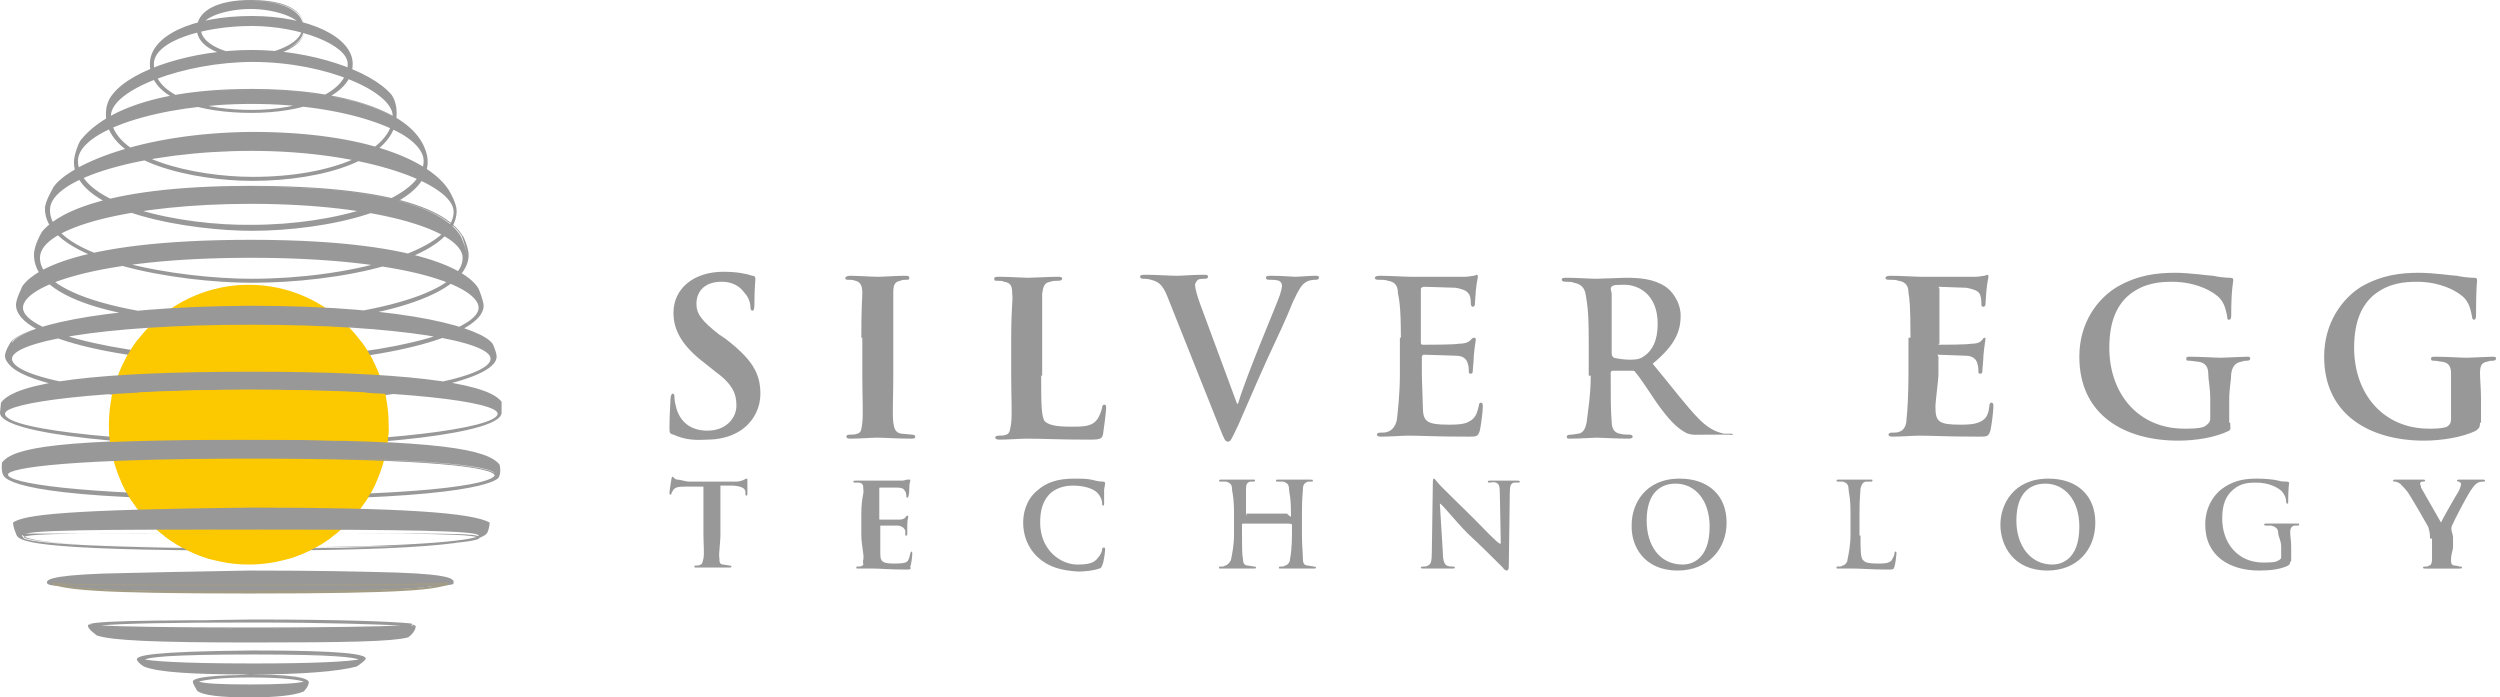
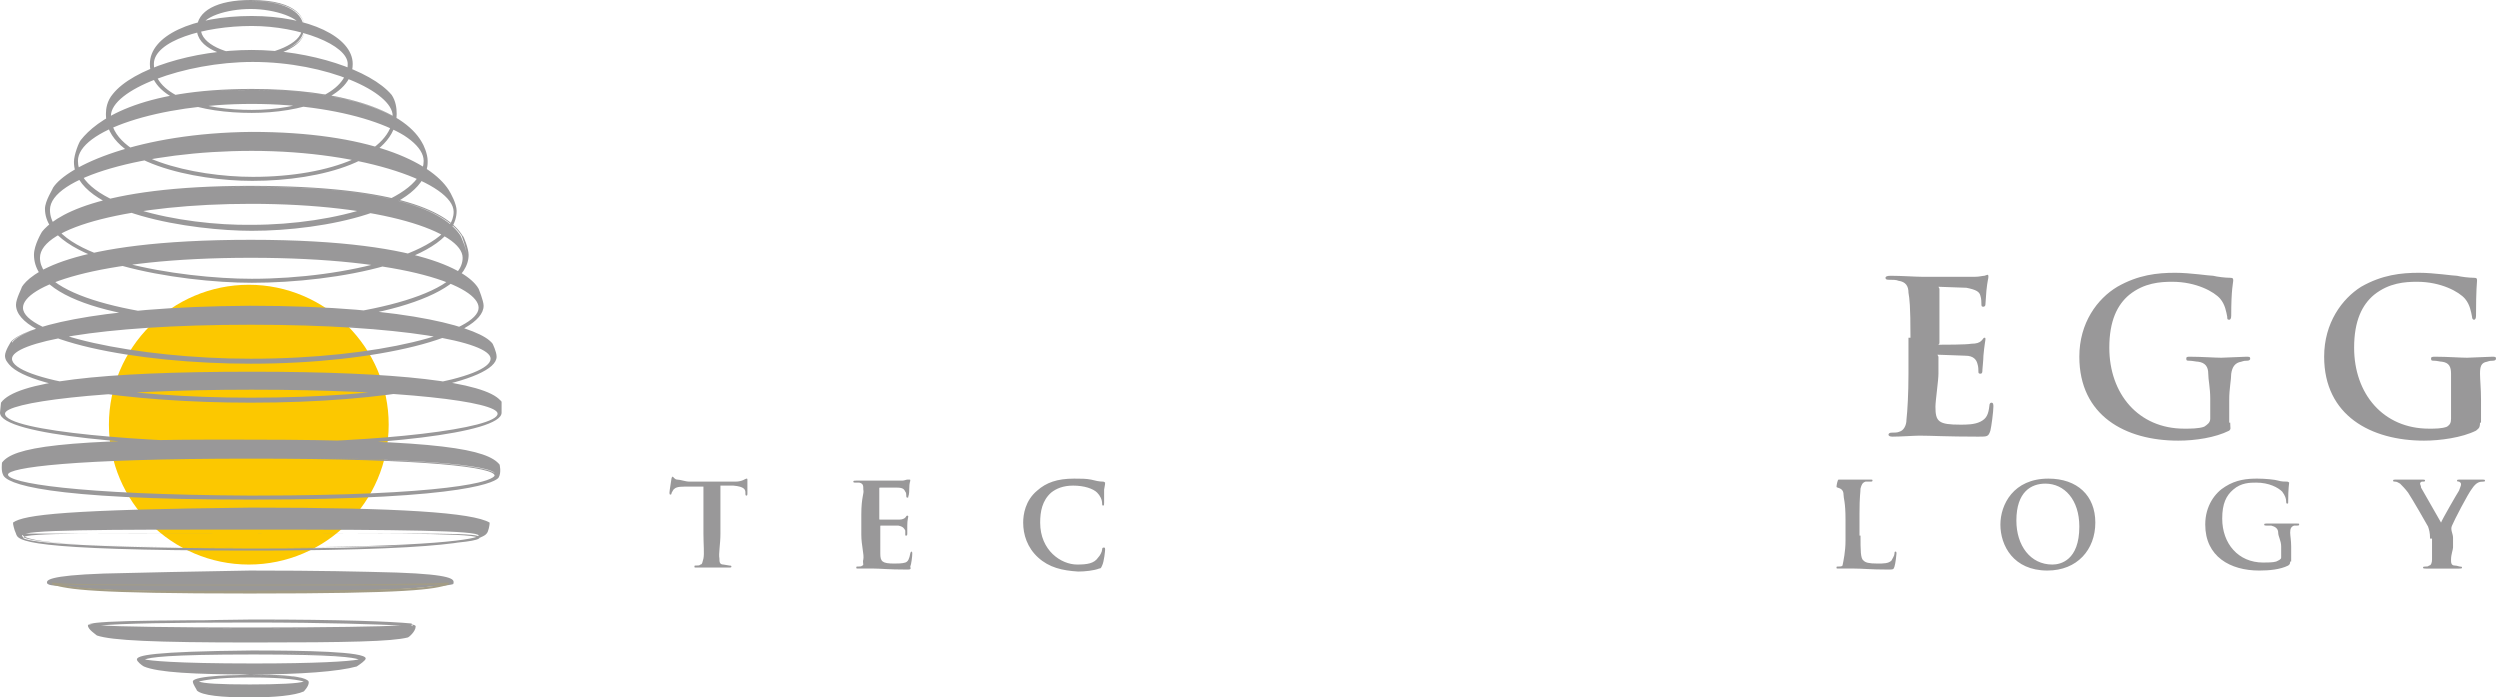
<svg xmlns="http://www.w3.org/2000/svg" xmlns:xlink="http://www.w3.org/1999/xlink" version="1.1" id="Layer_1" x="0px" y="0px" width="250.2px" height="69.8px" viewBox="0 0 250.2 69.8" enable-background="new 0 0 250.2 69.8" xml:space="preserve">
  <path fill="#FCC800" d="M38.9,42.5c0,7.701-6.3,14-14,14c-7.7,0-14-6.299-14-14c0-7.7,6.3-14,14-14C32.6,28.5,38.9,34.8,38.9,42.5" />
  <path fill="#999899" d="M20,2.9c0-1.2,2.7-2,5.1-2s5.2,0.8,5.2,2c0,1.5-3.1,2.7-5.2,2.7C22.7,5.6,20,4.5,20,2.9 M19.8,2.9  c0,1.9,2.9,2.8,5.3,2.8c2.2,0,5.3-1,5.3-2.8c0-1.5-1.5-2.8-5.3-2.8C21.5,0.1,19.8,1.3,19.8,2.9 M19.9,2.9c0-1.7,2-2.8,5.3-2.8  c3.3,0,5.3,1,5.3,2.8c0,1.8-3.1,2.7-5.3,2.7C22.5,5.6,19.9,4.7,19.9,2.9 M19.7,2.9c0,1.9,2.7,2.9,5.4,2.9c2.3,0,5.4-1,5.4-2.9  C30.5,2,30,0,25.1,0C21.7,0,19.7,1.1,19.7,2.9 M20.1,2.9c0-1.2,2.6-2,5-2s5.1,0.9,5.1,2c0,1.5-3.1,2.6-5.1,2.6  C22.7,5.5,20.1,4.4,20.1,2.9 M19.9,2.9c0,1.6,2.7,2.7,5.2,2.7c2.1,0,5.3-1.2,5.3-2.7c0-1.3-3.1-2.1-5.3-2.1  C22.6,0.8,19.9,1.6,19.9,2.9 M15.3,6.4c0-2.3,5.1-3.9,9.8-3.9c4.6,0,9.7,1.8,9.7,3.9c0,3.1-4.8,4.7-9.7,4.7  C20.6,11.1,15.3,9.9,15.3,6.4 M15.1,6.4c0,3.6,5.3,4.9,10.1,4.9c4.8,0,10-1.5,10-4.9c0-2.6-4.3-4.7-10-4.7  C19.6,1.7,15.1,3.5,15.1,6.4 M15.2,6.4c0-2.7,4.2-4.6,10-4.6c5.6,0,9.9,2,9.9,4.6c0,3.3-5.1,4.8-9.9,4.8  C20.3,11.2,15.2,9.9,15.2,6.4 M15,6.4c0,3.6,5.2,4.9,10.2,4.9c4.8,0,10.1-1.5,10.1-4.9c0-2.7-4.4-4.8-10.1-4.8  C19.2,1.6,15,3.6,15,6.4 M15.4,6.4c0-2.3,5-3.8,9.8-3.8c4.8,0,9.6,1.9,9.6,3.8c0,3-4.8,4.6-9.6,4.6C20.7,11,15.4,9.8,15.4,6.4   M15.3,6.4c0,3.5,5.1,4.8,9.9,4.8c4.8,0,9.7-1.6,9.7-4.8c0-2.2-5.2-4-9.7-4C20.4,2.4,15.3,4,15.3,6.4 M11,11.6  c0-2.8,7.5-5.5,14.2-5.5c7.5,0,14.1,3.1,14.1,5.5c0,3.6-6.3,6.2-14.1,6.2C19.1,17.8,11,15.8,11,11.6 M11.3,9.5  c-0.5,0.6-0.7,1.3-0.7,2c0,4.8,9,6.6,14.6,6.6c6.9,0,14.3-2.1,14.3-6.6c0-0.6-0.1-1.3-0.5-1.8c-2-2.5-7.8-4.5-13.8-4.5  C19.5,5.1,13.4,6.9,11.3,9.5 M10.8,11.4c0-0.5,0.1-1.3,0.6-1.9c2-2.5,8-4.3,13.8-4.3c5.7,0,11.7,2,13.7,4.5c0.4,0.5,0.5,1.2,0.5,1.8  C39.4,16,32,18,25.2,18C19.6,17.9,10.8,16.2,10.8,11.4 M11.3,9.4c-0.6,0.7-0.7,1.5-0.7,2c0,4.9,9,6.7,14.7,6.7  c6.9,0,14.4-2.1,14.4-6.7c0-0.6-0.1-1.3-0.5-1.9C37.1,7,31,5,25.2,5C19.3,5,13.3,6.9,11.3,9.4 M11.1,11.6c0-2.6,7.3-5.4,14.2-5.4  c7.4,0,14,3,14,5.4c0,3.5-6,6.1-14,6.1C19.4,17.7,11.1,15.8,11.1,11.6 M10.9,11.6c0,4.3,8.4,6.2,14.3,6.2c8.1,0,14.2-2.7,14.2-6.2  c0-2.4-6.7-5.5-14.2-5.5C18.2,6.1,10.9,8.9,10.9,11.6 M7.7,16.1c0-3.1,8-5.8,17.4-5.8c10.2,0,17.3,3.1,17.3,5.8  c0,3.9-9.1,6.5-17.3,6.5C18.7,22.6,7.7,20.8,7.7,16.1 M8.2,14c-0.2,0.2-0.7,1.5-0.7,2.1c0,5.2,11.9,6.8,17.7,6.8  c7.3,0,17.6-2.1,17.6-6.8c0-0.7-0.4-1.6-0.6-1.9C40.6,11.4,35,9,25.2,9C15.1,9,10.2,11.4,8.2,14 M7.6,16.1c0-0.6,0.5-1.9,0.7-2.1  c1.5-1.9,5.6-5,16.9-5c8.7,0,15.1,1.9,16.9,5.2c0.2,0.4,0.6,1.3,0.6,1.9c0,4.7-10.2,6.8-17.5,6.8C19.4,22.9,7.6,21.2,7.6,16.1   M8.1,14c-0.2,0.2-0.7,1.5-0.7,2.2c0,5.2,12,6.9,17.8,6.9c7.3,0,17.6-2.1,17.6-6.9c0-0.7-0.4-1.6-0.6-2c-1.9-3.3-8.3-5.3-17-5.3  C13.8,8.9,9.6,12.1,8.1,14 M7.8,16.1c0-3,8.1-5.7,17.4-5.7c9.9,0,17.3,3,17.3,5.7c0,3.8-8.9,6.4-17.3,6.4  C18.2,22.6,7.8,20.5,7.8,16.1 M7.7,16.1c0,5,11.8,6.6,17.5,6.6c8.4,0,17.4-2.6,17.4-6.6c0-2.8-7.1-5.9-17.4-5.9  C15.7,10.3,7.7,13,7.7,16.1 M4.9,21c0-3.2,9.3-6,20.3-6c11.9,0,20.3,3.4,20.3,6.2c0,4.1-10.7,6.8-20.3,6.8C17.6,28,4.9,25.8,4.9,21   M5.4,18.9c-0.1,0.2-0.8,1.4-0.8,2c0,5.3,13.9,7.4,20.6,7.4c8.4,0,20.4-2.2,20.4-7.1c0-0.7-0.5-1.6-0.8-2c-1.9-2.9-8.3-5.8-19.7-5.8  C13.5,13.4,6.6,16.9,5.4,18.9 M4.7,20.9c0-0.6,0.5-1.5,0.8-2c1.3-2.2,8.5-5.4,19.7-5.4c11.7,0,17.8,3,19.6,5.7  c0.1,0.2,0.8,1.3,0.8,2c0,4.8-11.9,7-20.4,7C18,28.2,4.7,26.1,4.7,20.9 M5.3,18.8c0,0.1-0.8,1.3-0.8,2.1c0,5.3,13.5,7.4,20.7,7.4  c8.5,0,20.5-2.2,20.5-7.2c0-0.7-0.6-1.8-0.8-2.1c-1.8-2.8-8-5.8-19.7-5.8C13.9,13.3,6.7,16.6,5.3,18.8 M5,21c0-3.2,9.5-5.9,20.2-5.9  c11.4,0,20.2,3.3,20.2,6.1c0,4-10.7,6.7-20.2,6.7C18.1,27.9,5,25.9,5,21 M4.8,21c0,5,13.3,7.1,20.4,7.1c9.6,0,20.4-2.8,20.4-6.9  c0-3-8.7-6.3-20.4-6.3C14.1,14.9,4.8,17.7,4.8,21 M3.9,25.8c0-3.1,9-5.5,21.2-5.5c13.2,0,21.3,2.9,21.3,5.5c0,4.2-12.6,6.3-21.3,6.3  C14.8,32.1,3.9,30,3.9,25.8 M4.2,23.2c0,0-0.8,1.3-0.8,2.3c0,5.3,12.1,7,21.6,7c10.2,0,21.7-2.4,21.7-7c0-0.6-0.6-1.9-0.6-1.9  c-1.6-2.5-6.9-4.9-21.1-4.9C11.3,18.7,5.8,21.2,4.2,23.2 M25.1,18.7c14.9,0,19.7,2.7,21.1,4.9c0,0,0.5,1.3,0.5,1.9  c0,4.5-11.1,6.9-21.6,6.9c-9.9,0-21.5-1.8-21.5-6.9c0-0.9,0.7-2.2,0.7-2.2C5.2,22.2,9.2,18.7,25.1,18.7 M4.2,23.2  c0,0.1-0.8,1.4-0.8,2.3c0,5.2,11.7,7,21.7,7c10.6,0,21.8-2.5,21.8-7c0-0.6-0.5-1.9-0.6-1.9c-1.4-2.3-6.2-5-21.2-5  C9.5,18.6,5.3,21.8,4.2,23.2 M4,25.8c0-3.1,9.3-5.4,21.1-5.4c13.1,0,21.2,2.8,21.2,5.4c0,4.1-12.3,6.3-21.2,6.3  C14.8,32,4,29.8,4,25.8 M3.8,25.8c0,4.2,10.7,6.4,21.3,6.4c8.9,0,21.3-2.2,21.3-6.4c0-2.8-8-5.6-21.3-5.6  C12.9,20.2,3.8,22.6,3.8,25.8 M1.1,35.9c0-1.8,9.5-3.5,24-3.5c15,0,24.1,1.7,24.1,3.5c0,2-10.5,4-24.1,4  C13.2,39.9,1.1,38.1,1.1,35.9 M1.1,34.2c0,0-0.6,0.9-0.6,1.4c0,2.8,12.3,4.5,24.5,4.5c13.4,0,24.6-2,24.6-4.5c0-0.4-0.4-1.3-0.4-1.3  c-1-1.3-7.6-3.7-24.2-3.7C8.9,30.7,2.2,32.9,1.1,34.2 M25.1,30.7c15.7,0,23,2.2,24.1,3.7c0,0,0.4,0.8,0.4,1.2  c0,2.5-11,4.399-24.5,4.399C13.3,40,0.7,38.3,0.7,35.6c0-0.5,0.5-1.4,0.5-1.4C2.2,33,8.4,30.7,25.1,30.7 M1.2,34.4v-0.2  c0,0-0.6,0.9-0.6,1.5c0,2.899,12.5,4.6,24.5,4.6c13.6,0,24.6-2.1,24.6-4.6c0-0.5-0.4-1.301-0.4-1.301c-1.1-1.5-8.3-3.7-24.1-3.7  c-16.7,0-23,2.2-24,3.6 M1.2,35.9c0-1.6,8.4-3.4,23.9-3.4c15,0,24,1.7,24,3.4c0,1.9-9.9,3.9-24,3.9C12.6,39.8,1.2,38,1.2,35.9   M1,35.9C1,38.3,13.7,40,25.1,40c13.1,0,24.2-1.899,24.2-4.1c0-2-10.4-3.5-24.2-3.5C11.1,32.4,1,33.9,1,35.9 M2.2,30.8  c0-2.3,7.7-5,22.9-5c15.6,0,22.9,2.9,22.9,5c0,2.5-10.2,5.2-22.9,5.2C13.9,36,2.2,33.5,2.2,30.8 M2.3,28.7c0,0-0.6,1.1-0.6,1.7  c0,3.4,11.9,5.9,23.4,5.9c12.6,0,23.3-2.6,23.3-5.7c0-0.5-0.5-1.7-0.5-1.7c-0.9-1.6-5.4-4.8-22.7-4.8C8.1,24.1,3.3,27,2.3,28.7   M25.1,24.1c18.6,0,22.1,3.7,22.7,4.8c0,0,0.5,1.1,0.5,1.6c0,3.1-10.6,5.701-23.2,5.701c-11,0-23.3-2.401-23.3-5.801  c0-0.6,0.6-1.7,0.6-1.7C3,27.7,6.6,24.1,25.1,24.1 M2.2,28.7c0,0.1-0.6,1.2-0.6,1.8c0,3.6,12.1,5.9,23.5,5.9  c12.6,0,23.3-2.7,23.3-5.8c0-0.5-0.5-1.6-0.5-1.7c-0.6-1.1-4.2-4.9-22.8-4.9S2.9,27.6,2.2,28.7 M2.3,30.8c0-2.1,7.1-5,22.8-5  c15.7,0,22.8,2.9,22.8,5c0,2.4-10,5.1-22.8,5.1C13.6,35.9,2.3,33.4,2.3,30.8 M2.1,30.8c0,3,12.3,5.3,23,5.3c13.1,0,23-2.8,23-5.3  c0-2.1-7.1-5.1-23-5.1C10.2,25.7,2.1,28.3,2.1,30.8 M0.5,41.4c0-1.199,9.8-2.4,24.7-2.4c14.9,0,24.6,1.201,24.6,2.4  c0,1.7-13,3-24.6,3C15.4,44.4,0.5,43.3,0.5,41.4 M0.2,40.3c0,0-0.1,0.6-0.1,1c0,2.199,14.6,3.3,25.1,3.3c12.1,0,25-1.3,25-3.3  c0-0.5-0.1-1.2-0.1-1.2c-1.4-1.601-8.6-2.8-24.8-2.8C8.7,37.3,1.5,38.5,0.2,40.3 M25.3,37.4c18.5,0,23.9,1.5,24.9,2.801v1.1  c0,1.9-12.9,3.3-24.9,3.3c-11.9,0-25.1-1.3-25.1-3.3c0,0,0.1-0.9,0.1-1C1.8,38.4,10,37.4,25.3,37.4 M0.1,40.3l-0.1,1  c0,2.3,15,3.4,25.2,3.4c12,0,25-1.301,25-3.4c0-0.5-0.1-1.2-0.1-1.2c-1.6-1.899-10.2-2.899-24.9-2.899  C9.8,37.201,1.6,38.201,0.1,40.3 M0.5,41.4c0-1.1,9.4-2.4,24.7-2.4c15.2,0,24.6,1.201,24.6,2.4c0,1.5-11.9,2.9-24.6,2.9  C15.2,44.3,0.5,43.201,0.5,41.4 M0.4,41.4c0,2,15.9,3.1,24.8,3.1c11.7,0,24.7-1.299,24.7-3.1c0-1.4-10.6-2.5-24.7-2.5  C11.3,38.9,0.4,40,0.4,41.4 M0.7,47.5c0-1,8.5-1.699,24.4-1.699S49.6,46.5,49.6,47.5c0,0.701-4.9,2.101-24.5,2.101  C7,49.6,0.7,48.3,0.7,47.5 M0.2,46.3c0,0-0.1,0.8,0.1,1.199c0.4,1,5.1,2.4,24.8,2.4c19.6,0,24.3-1.5,24.8-2.199  C50.2,47.3,50,46.5,50,46.5C48.8,45,43.7,44.1,25.1,44.1C6.5,44,1.4,44.8,0.2,46.3 M25.1,44.1c19.1,0,23.7,1,24.8,2.399  c0,0,0.1,0.301,0.1,0.5c0,0.201,0,0.4-0.1,0.601s-2,2.2-24.7,2.2c-21.4,0-24.4-1.6-24.7-2.4c-0.1-0.199-0.1-0.5-0.1-0.699v-0.4  C1.4,45,5.9,44.1,25.1,44.1 M0.2,46.3c0,0.1-0.1,0.8,0.1,1.199C0.6,48.4,4.4,50,25.1,50C47.4,50,49.7,48.1,49.9,47.8  C50.2,47.3,50,46.5,50,46.5C48.8,45,44.2,44,25.1,44C5.8,43.9,1.3,44.8,0.2,46.3 M0.8,47.5c0-0.699,6.4-1.6,24.3-1.6  c18,0,24.4,0.9,24.4,1.7c0,0-0.3,2-24.4,2C7.4,49.5,0.8,48.3,0.8,47.5 M0.7,47.5c0,1,7.6,2.201,24.5,2.201  c18.1,0,24.5-1.201,24.5-2.101c0-1.101-9.2-1.8-24.5-1.8C17.8,45.701,0.7,45.9,0.7,47.5 M2.2,53.6C2.2,53,10.1,53,25.1,53  C40.3,53,47.9,53.1,47.9,53.6c0,0.3-4.2,1.2-22.8,1.2C6,54.8,2.2,54.1,2.2,53.6 M1.3,52.4c0,0,0.1,0.6,0.3,1c0.2,0.6,1,1.7,23.5,1.7  c23,0,23.3-1.399,23.5-1.7c0.2-0.199,0.3-0.9,0.3-0.9C47.4,51.6,41.6,51.1,25.1,51.1C7.7,51.1,2.5,51.5,1.3,52.4 M25.1,51.201  c14.7,0,22,0.399,23.7,1.399c-0.1,0.2-0.2,0.7-0.3,0.8C47.6,54.701,35.3,55,25.1,55C2.2,55,1.9,53.9,1.7,53.4c0,0-0.2-0.8-0.3-0.9  C2.8,51.5,9.2,51.201,25.1,51.201 M1.3,52.3l0.3,1.1c0.2,0.7,0.6,1.7,23.5,1.7c14.9,0,22.8-0.601,23.6-1.7c0.2-0.199,0.3-0.9,0.3-1  v-0.1c-1.7-1-9-1.5-23.9-1.5C6.7,51,2.4,51.5,1.3,52.3 M22.2,53.4h2.9c10.7,0,22.2-0.1,22.7,0.4c-0.3,0.1-2.8,1.1-22.7,1.1  C4,54.8,2.3,54,2.3,53.8c0.2-0.5,7.9-0.4,19.7-0.4 M2.2,53.4c-0.1,1,7.7,1.4,22.9,1.4c15.7,0,22.9-0.4,22.9-1  c0-0.5-3.3-0.4-22.9-0.4H2.2 M25.1,59.201c15.6,0,18.3-0.4,19.9-0.9c-1.2,0.1-5.9,0.199-19.9,0.199S6.4,58.5,5.3,58.3  C6.9,58.9,8.9,59.201,25.1,59.201 M10.4,57.5c-5.5,0.201-5.6,0.701-5.6,0.9c0,0.2,0,0.5,20.3,0.5c20.3,0,20.3-0.4,20.3-0.5  c0-0.199-0.1-0.699-5.7-0.9C36,57.4,32,57.3,25,57.3C18.7,57.3,14.5,57.4,10.4,57.5 M4.9,58.4c0-0.199,0.7-0.6,5.6-0.8  c4.2-0.101,8.4-0.2,14.6-0.2c7,0,11,0.1,14.7,0.2c5.6,0.2,5.6,0.601,5.6,0.8c-0.2,0.301-7.1,0.4-20.2,0.4  C11.9,58.8,5.1,58.701,4.9,58.4 M10.4,57.4c-5.7,0.2-5.7,0.7-5.7,0.9c0,0.3,0,0.6,20.3,0.6c20.4,0,20.4-0.3,20.4-0.6  c0-0.301,0-0.801-5.7-1c-3.7-0.1-7.6-0.2-14.7-0.2C18.8,57.201,14.6,57.3,10.4,57.4" />
  <path fill="#A39C85" d="M6.1,58.5c2.1,0.101,7.4,0.101,19,0.101c11.9,0,17.1,0,19.1-0.101c-1.7,0.4-5.6,0.601-19.1,0.601  C11.4,59.201,7.8,58.9,6.1,58.5 M5.2,58.5C6.9,59,9.1,59.4,25,59.4c16,0,18.4-0.4,19.9-0.9V58.3C43.7,58.4,39.1,58.5,25,58.5  c-13.6,0-18.6,0-19.8-0.199V58.5" />
  <path fill="#999899" d="M25.1,62.201c9,0,14.7,0.199,15.8,0.399c-0.7,0.101-3.6,0.3-15.8,0.3c-11.7,0-15-0.199-15.7-0.3  C10.4,62.4,15.7,62.201,25.1,62.201 M8.8,62.6C8.8,63,9.6,63.5,9.6,63.5c1.4,0.4,5,0.701,15.4,0.701c9.8,0,14-0.101,15.5-0.5  c0,0,0.8-0.601,0.8-1c0-0.4-8.1-0.601-16.3-0.601C15.8,62,8.8,62.201,8.8,62.6 M25.1,62.1c9.9,0,16,0.2,16.2,0.5  c0,0.3-0.5,0.8-0.8,0.899C39,63.9,34.8,64,25,64S11,63.8,9.6,63.3c-0.3-0.2-0.8-0.6-0.8-0.801C9.1,62.4,11.6,62.1,25.1,62.1   M8.8,62.6c0,0.399,0.8,0.899,0.9,1c1.5,0.5,5.7,0.7,15.5,0.7c9.8,0,14-0.1,15.6-0.5c0.1,0,0.8-0.6,0.8-1.1  c0-0.201,0-0.601-16.4-0.601C8.8,62,8.8,62.4,8.8,62.6 M25.1,62.3c7.7,0,13,0.199,15,0.3c-2,0.101-7.1,0.2-15,0.2  c-8.1,0-13.1-0.1-15-0.2C12,62.4,17.2,62.3,25.1,62.3 M9.4,62.5V62.6c1,0.2,6.4,0.3,15.9,0.3c9.4,0,13.9-0.1,15.9-0.3v-0.2  c-2-0.199-7-0.4-15.9-0.4C15.6,62.1,10.3,62.4,9.4,62.5 M25.4,65.4c10.1,0,10.5,0.4,10.8,0.6c-0.6,0.201-4.3,0.5-10.8,0.5  c-9.3,0-10.9-0.299-11.1-0.5C14.7,65.8,15.7,65.4,25.4,65.4 M13.8,66c0,0.201,0.6,0.701,0.6,0.701c1.2,0.5,4.1,0.799,10.7,0.799  c5.1,0,8.8-0.299,10.4-0.799c0,0,0.9-0.5,0.9-0.701c0-0.399-3.8-0.799-11.3-0.799C18.2,65.201,13.8,65.4,13.8,66 M25.1,65.3  c8.8,0,11.2,0.4,11.2,0.699c0,0.101-0.4,0.4-0.8,0.601c-1.7,0.5-5.6,0.8-10.4,0.8c-5.7,0-9.3-0.3-10.7-0.8  c-0.3-0.2-0.6-0.5-0.6-0.601C13.9,65.701,15.8,65.3,25.1,65.3 M13.7,66c0,0.201,0.5,0.601,0.7,0.701c1.4,0.6,5.1,0.799,10.8,0.799  c4.9,0,8.7-0.299,10.5-0.799C36,66.5,36.6,66.1,36.6,65.9c0-0.699-6.2-0.8-11.4-0.8C15.1,65.201,13.7,65.6,13.7,66 M25.4,65.5  c8.2,0,10,0.301,10.5,0.5c-1,0.201-4.3,0.4-10.5,0.4c-8.2,0-10.4-0.3-10.9-0.4C15,65.8,16.6,65.5,25.4,65.5 M14.2,65.9L14.1,66  l0.1,0.101c0.3,0.2,2.2,0.5,11.2,0.5c6.2,0,10.2-0.2,10.8-0.5L36.4,66l-0.2-0.1c-0.3-0.1-1.3-0.5-10.8-0.5  C15.3,65.3,14.6,65.701,14.2,65.9 M25,67.701c4.7,0,5.4,0.399,5.5,0.5C30.3,68.5,26.8,68.6,25,68.6c-2.4,0-5.1-0.101-5.3-0.399  C20.1,68.1,21.3,67.701,25,67.701 M19.4,68.201C19.4,68.5,19.8,69,19.8,69c0.5,0.4,2.3,0.701,5.2,0.701c2.5,0,4.6-0.301,5.4-0.601  c0,0,0.4-0.399,0.4-0.899c0-0.101,0-0.701-5.8-0.701C22.8,67.6,19.4,67.8,19.4,68.201 M19.9,69c-0.1-0.1-0.4-0.5-0.4-0.799  c0-0.301,2.5-0.601,5.6-0.601c5.3,0,5.7,0.399,5.7,0.601C30.8,68.6,30.4,69,30.4,69c-0.8,0.4-2.9,0.601-5.3,0.601  C22.3,69.701,20.3,69.4,19.9,69 M19.3,68.201c0,0.299,0.4,0.799,0.4,0.899c0.5,0.5,2.5,0.7,5.3,0.7c2.5,0,4.5-0.2,5.4-0.6  c0,0,0.5-0.5,0.5-0.9c0-0.2,0-0.7-5.9-0.7C24.1,67.5,19.3,67.6,19.3,68.201 M25,67.8c3.8,0,5,0.3,5.4,0.4C30,68.4,27.8,68.5,25,68.5  c-3,0-4.7-0.1-5.1-0.299C20.4,68.1,21.6,67.8,25,67.8 M19.7,68.201v0.1c0.3,0.4,3.8,0.4,5.3,0.4c1.3,0,5.4,0,5.6-0.5V68.1h-0.1  c-0.5-0.3-2.5-0.5-5.6-0.5C21,67.701,20,68,19.7,68.201" />
  <g>
    <defs>
-       <path id="SVGID_1_" d="M9.4,44.3c0,0,5.9-0.301,15.8-0.301c9.9,0,16,0.4,16,0.4v-1.5L9.8,42.201L9.4,44.3z M25.7,41.3L39.9,39.5    c0,0-6.8-0.5-15.1-0.5C16.5,39,8.9,39.6,8.9,39.6L25.7,41.3 M24.7,56c6.9,0,7.7-0.299,7.7-0.299l2.7-1.9l-20.8-0.2l3,2.2    C17.3,55.9,17.8,56,24.7,56 M24.7,50.6c6.9,0,14.2-0.5,14.2-0.5l0.5-1.7l-29.2-0.199l1,1.699C11.2,50,17.8,50.6,24.7,50.6     M11.2,35.701L12.3,34l25.5,0.2l1.1,1.7c0,0-7.2,0.9-14.2,0.9L11.2,35.701" />
-     </defs>
+       </defs>
    <clipPath id="SVGID_2_">
      <use xlink:href="#SVGID_1_" overflow="visible" />
    </clipPath>
    <path clip-path="url(#SVGID_2_)" fill="#FCC800" d="M38.9,42.5c0,7.701-6.3,14-14,14c-7.7,0-14-6.299-14-14c0-7.7,6.3-14,14-14   C32.6,28.5,38.9,34.8,38.9,42.5" />
  </g>
-   <path fill="#999899" d="M67.4,43.5C67,43.4,67,43.3,67,42.8c0-1.2,0.1-2.5,0.1-2.801c0-0.299,0.1-0.6,0.2-0.6c0.2,0,0.2,0.2,0.2,0.4  c0,0.3,0.1,0.699,0.2,1.1c0.5,1.6,1.7,2.2,3.1,2.2c1.9,0,2.9-1.3,2.9-2.5c0-1.101-0.3-2.101-2.1-3.399l-1-0.801  c-2.4-1.8-3.2-3.4-3.2-5.1c0-2.4,2-4.1,5-4.1c1.4,0,2.3,0.2,2.9,0.4c0.2,0,0.3,0.1,0.3,0.3c0,0.3-0.1,0.9-0.1,2.6  c0,0.5-0.1,0.6-0.2,0.6c-0.1,0-0.2-0.1-0.2-0.4c0-0.2-0.1-0.9-0.6-1.4c-0.3-0.4-0.9-1.1-2.3-1.1c-1.6,0-2.5,0.9-2.5,2.2  c0,1,0.5,1.7,2.3,3.1l0.6,0.4c2.6,2,3.5,3.4,3.5,5.5c0,1.2-0.5,2.7-2,3.7C73,43.8,71.8,44,70.7,44C69.2,44.1,68.3,43.9,67.4,43.5" />
-   <path fill="#999899" d="M86.2,33.8c0-3.3,0.1-3.9,0.1-4.5c0-0.7-0.2-1.1-0.7-1.2C85.4,28,85.1,28,84.9,28c-0.2,0-0.3,0-0.3-0.2  c0-0.1,0.2-0.2,0.5-0.2c0.8,0,2.2,0.1,2.8,0.1c0.5,0,1.8-0.1,2.6-0.1c0.3,0,0.5,0,0.5,0.2c0,0.2-0.1,0.2-0.3,0.2  c-0.2,0-0.4,0-0.6,0.1c-0.6,0.1-0.7,0.5-0.7,1.2v8.3c0,2.101-0.1,3.8,0,4.7c0.1,0.6,0.2,1,0.8,1.1l1.1,0.1  c0.2,0,0.3,0.101,0.3,0.201c0,0.199-0.2,0.199-0.4,0.199c-1.4,0-2.8-0.1-3.4-0.1c-0.5,0-1.8,0.1-2.7,0.1c-0.3,0-0.4-0.1-0.4-0.199  c0-0.101,0.1-0.201,0.3-0.201c0.3,0,0.6,0,0.8-0.1c0.4-0.1,0.4-0.4,0.5-1.1c0.1-0.9,0-2.6,0-4.7v-3.8H86.2z M104.2,37.6  c0,2.7,0,4.2,0.4,4.601c0.4,0.299,0.9,0.5,2.6,0.5c1.1,0,2,0,2.5-0.601c0.3-0.3,0.5-0.899,0.6-1.3c0-0.2,0.1-0.301,0.2-0.301  c0.2,0,0.2,0.101,0.2,0.4c0,0.2-0.2,1.9-0.3,2.5c-0.1,0.5-0.2,0.6-1.4,0.6c-3.1,0-4.5-0.1-6.3-0.1c-0.5,0-1.8,0.1-2.7,0.1  c-0.3,0-0.4-0.1-0.4-0.199s0.1-0.2,0.3-0.2c0.3,0,0.6,0,0.8-0.101c0.4-0.1,0.4-0.6,0.5-1.199c0.1-0.9,0-2.6,0-4.6V33.9  c0-3.3,0.2-3.9,0.1-4.5c0-0.7-0.1-1.1-0.8-1.2c-0.2-0.1-0.4-0.1-0.7-0.1c-0.2,0-0.3,0-0.3-0.2c0-0.2,0.2-0.2,0.5-0.2  c1,0,2.4,0.1,2.9,0.1s2.1-0.1,2.9-0.1c0.3,0,0.5,0,0.5,0.2c0,0.1-0.1,0.2-0.4,0.2c-0.2,0-0.6,0-0.8,0.1c-0.6,0.1-0.7,0.5-0.8,1.2  v8.2H104.2z M116.8,29.6c-0.5-1.2-0.9-1.4-1.6-1.6c-0.3-0.1-0.7-0.1-0.8-0.1c-0.2,0-0.3-0.1-0.3-0.2c0-0.2,0.2-0.2,0.6-0.2  c1.1,0,2.4,0.1,3.1,0.1c0.5,0,1.6-0.1,2.6-0.1c0.3,0,0.5,0,0.5,0.2c0,0.1-0.1,0.2-0.3,0.2c-0.3,0-0.7,0-0.8,0.2  c-0.1,0.1-0.2,0.3-0.2,0.4c0,0.3,0.2,1.1,0.5,1.9l3.7,10h0.1c0.9-3,3.7-9.5,4.2-10.9c0.1-0.3,0.199-0.7,0.199-0.9  c0-0.2-0.1-0.4-0.299-0.5C127.7,28,127.4,28,127.1,28c-0.2,0-0.4,0-0.4-0.2c0-0.2,0.2-0.2,0.6-0.2c1.101,0,2,0.1,2.301,0.1  c0.4,0,1.4-0.1,2-0.1c0.3,0,0.4,0,0.4,0.2c0,0.1-0.101,0.2-0.301,0.2c-0.199,0-0.699,0-1.1,0.3c-0.301,0.2-0.6,0.6-1.2,1.9  c-0.8,2-1.399,3.2-2.601,5.799C125.4,39.1,124.4,41.5,123.9,42.6c-0.6,1.2-0.7,1.601-1,1.601c-0.3,0-0.4-0.301-0.8-1.301L116.8,29.6  L116.8,29.6z M140.2,33.8c0-3.3-0.199-3.9-0.3-4.5c0-0.7-0.3-1.1-1-1.2C138.7,28,138.299,28,138,28c-0.201,0-0.4,0-0.4-0.2  c0-0.1,0.1-0.2,0.5-0.2c1.1,0,2.5,0.1,3.1,0.1h5.4c0.4,0,0.699-0.1,0.9-0.1l0.299-0.1c0.101,0,0.101,0.1,0.101,0.2  c0,0.2-0.101,0.4-0.2,1.4l-0.1,1.4c0,0.1-0.1,0.2-0.2,0.2s-0.2-0.1-0.2-0.3c0-0.1,0-0.5-0.1-0.8c-0.2-0.4-0.4-0.6-1.4-0.8  c-0.4,0-2.699-0.1-3.199-0.1c-0.101,0-0.301,0.1-0.301,0.2v5.4c0,0.2,0.1,0.2,0.301,0.2c0.5,0,3,0,3.5-0.1c0.5,0,0.899-0.1,1.1-0.3  c0.199-0.2,0.3-0.3,0.4-0.3c0.1,0,0.199,0,0.199,0.2c0,0.1-0.1,0.5-0.199,1.6C147.5,36,147.4,36.9,147.4,37c0,0.201,0,0.4-0.2,0.4  C147,37.4,147,37.3,147,37.201c0-0.201,0-0.5-0.101-0.801c-0.101-0.4-0.399-0.8-1.2-0.8c-0.4,0-2.699-0.101-3.199-0.101  c-0.101,0-0.201,0.101-0.201,0.201V37.4c0,0.7,0.101,2.7,0.101,3.301c0,1.5,0.399,1.799,2.601,1.799c0.6,0,1.5,0,2-0.299  c0.6-0.301,0.799-0.701,1-1.601c0-0.2,0.1-0.3,0.199-0.3c0.2,0,0.2,0.199,0.2,0.4c0,0.5-0.2,2-0.3,2.399  c-0.2,0.601-0.301,0.601-1.2,0.601c-3.2,0-4.7-0.101-6-0.101c-0.5,0-1.8,0.101-2.7,0.101c-0.3,0-0.4-0.101-0.4-0.201  c0-0.1,0.101-0.199,0.301-0.199c0.3,0,0.6,0,0.8-0.1c0.399-0.101,0.8-0.601,0.899-1.201c0.101-0.899,0.301-2.6,0.301-4.6v-3.6H140.2  z M159.2,37.6c0,2-0.3,3.7-0.4,4.601c-0.1,0.6-0.299,1.1-0.799,1.199c-0.201,0-0.5,0.1-0.801,0.1c-0.3,0-0.4,0.101-0.4,0.201  c0,0.199,0.101,0.199,0.4,0.199c0.9,0,2.2-0.1,2.6-0.1c0.301,0,1.9,0.1,3.201,0.1c0.299,0,0.399-0.1,0.399-0.199  c0-0.101-0.101-0.201-0.3-0.201c-0.2,0-0.7,0-1-0.1c-0.6-0.1-0.801-0.6-0.801-1.199c-0.1-0.9-0.1-2.601-0.1-4.601v-0.3  c0-0.1,0.1-0.2,0.2-0.2h1.899c0.201,0,0.301,0,0.4,0.2c0.301,0.3,1.301,1.8,2.1,3c1.201,1.699,2,2.5,2.9,3  c0.6,0.3,1.1,0.199,2.301,0.199h2c0.299,0,0.399,0.101,0.399,0c0-0.1-0.101-0.1-0.3-0.1h-0.6c-0.301-0.1-1.201-0.199-2.4-1.4  c-1.301-1.299-2.7-3.199-4.7-5.6c2.2-1.8,2.8-3.2,2.8-4.8c0-1.4-0.9-2.5-1.5-2.9c-1.199-0.8-2.6-0.9-4-0.9l-3,0.1  c-0.5,0-1.8-0.1-2.9-0.1c-0.299,0-0.5,0-0.5,0.2c0,0.1,0.101,0.2,0.4,0.2c0.301,0,0.7,0,0.801,0.1c0.699,0.1,1.1,0.5,1.199,1.2  S159,30.8,159,34v3.6H159.2z M161.2,28.9c0-0.2,0.1-0.2,0.2-0.3c0.2-0.1,0.601-0.1,1.2-0.1c1.3,0,3.3,0.9,3.3,3.9  c0,1.8-0.601,2.7-1.3,3.2c-0.4,0.3-0.7,0.399-1.5,0.399c-0.5,0-1.2-0.1-1.6-0.199c-0.101-0.1-0.201-0.2-0.201-0.4v-6" />
  <path fill="#999899" d="M191.2,33.8c0-3.3-0.1-3.9-0.199-4.5c0-0.7-0.301-1.1-1-1.2c-0.201-0.1-0.601-0.1-0.9-0.1  c-0.2,0-0.4,0-0.4-0.2c0-0.1,0.1-0.2,0.5-0.2c1.1,0,2.5,0.1,3.1,0.1h5.4c0.4,0,0.7-0.1,0.9-0.1l0.3-0.1C199,27.5,199,27.6,199,27.7  c0,0.2-0.101,0.4-0.201,1.4l-0.1,1.4c0,0.1-0.1,0.2-0.199,0.2c-0.201,0-0.201-0.1-0.201-0.3c0-0.1,0-0.5-0.1-0.8  c-0.1-0.4-0.4-0.6-1.4-0.8L194,28.7l0.1,0.2v5.4c0,0.2-0.2,0.2-0.1,0.2c0.5,0,2.799,0,3.299-0.1c0.5,0,0.801-0.1,1-0.3  c0.201-0.2,0.201-0.3,0.301-0.3s0.1,0,0.1,0.2c0,0.1-0.1,0.5-0.199,1.6C198.5,36,198.4,36.9,198.4,37c0,0.201,0,0.4-0.2,0.4  C198,37.4,198,37.3,198,37.201c0-0.201,0-0.5-0.101-0.801c-0.101-0.4-0.399-0.8-1.2-0.8c-0.4,0-2.3-0.101-2.8-0.101L194,35.701V37.4  c0,0.7-0.301,2.7-0.301,3.301c0,1.5,0.301,1.799,2.5,1.799c0.6,0,1.4,0,2-0.299c0.6-0.301,0.801-0.701,0.9-1.601  c0-0.2,0.1-0.3,0.199-0.3c0.201,0,0.201,0.199,0.201,0.4c0,0.5-0.201,2-0.301,2.399c-0.199,0.601-0.3,0.601-1.199,0.601  c-3.201,0-4.701-0.101-5.9-0.101c-0.5,0-1.9,0.101-2.7,0.101c-0.3,0-0.399-0.101-0.399-0.201c0-0.1,0.1-0.199,0.299-0.199  c0.301,0,0.601,0,0.801-0.1c0.4-0.101,0.699-0.601,0.699-1.201C190.9,41.1,191,39.4,191,37.4v-3.6H191.2z M223.2,42.3  c0,0.6,0.1,0.6-0.1,0.8c-1.4,0.7-3.4,1-5.1,1c-5.301,0-9.9-2.5-9.9-8.399c0-3.401,1.8-5.801,3.8-7c2.101-1.2,4-1.4,5.8-1.4  c1.5,0,3.4,0.3,3.801,0.3c0.399,0.1,1.199,0.2,1.699,0.2c0.301,0,0.301,0.1,0.301,0.3c0,0.2-0.201,0.8-0.201,3.5  c0,0.3-0.1,0.4-0.199,0.4c-0.2,0-0.2-0.1-0.2-0.3c-0.101-0.5-0.2-1.2-0.7-1.8c-0.6-0.7-2.4-1.7-4.8-1.7c-1.2,0-2.8,0.1-4.3,1.3  c-1.2,1-2,2.6-2,5.3c0,4.6,2.9,8.1,7.5,8.1c0.6,0,1.5,0,2-0.199c0.3-0.201,0.6-0.4,0.6-0.801v-2c0-1.1-0.199-1.9-0.199-2.5  c0-0.699-0.301-1.1-1-1.199c-0.201,0-0.601-0.101-0.9-0.101c-0.2,0-0.301,0-0.301-0.2c0-0.199,0.101-0.199,0.4-0.199  c1.1,0,2.5,0.1,3.1,0.1l2.5-0.1c0.301,0,0.4,0,0.4,0.199c0,0.1-0.1,0.2-0.3,0.2s-0.3,0-0.601,0.101c-0.6,0.1-0.899,0.5-1,1.199  c0,0.6-0.199,1.5-0.199,2.6V42.3H223.2z M248.2,42.3c0,0.6-0.199,0.6-0.4,0.8c-1.399,0.7-3.6,1-5.199,1c-5.301,0-10-2.5-10-8.399  c0-3.401,1.8-5.801,3.699-7c2.101-1.2,4-1.4,5.801-1.4c1.5,0,3.4,0.3,3.8,0.3c0.399,0.1,1.2,0.2,1.7,0.2c0.3,0,0.3,0.1,0.3,0.3  c0,0.2-0.101,0.8-0.101,3.5c0,0.3-0.1,0.4-0.199,0.4s-0.2-0.1-0.2-0.3c-0.101-0.5-0.2-1.2-0.7-1.8c-0.6-0.7-2.4-1.7-4.8-1.7  c-1.2,0-2.8,0.1-4.3,1.3c-1.2,1-2,2.6-2,5.3c0,4.6,2.9,8.1,7.5,8.1c0.6,0,1.3,0,1.8-0.199c0.3-0.201,0.399-0.4,0.399-0.801v-4.5  c0-0.699-0.199-1.1-0.899-1.199c-0.2,0-0.5-0.101-0.8-0.101c-0.2,0-0.301,0-0.301-0.2c0-0.199,0.101-0.199,0.5-0.199  c1.101,0,2.5,0.1,3.101,0.1l2.5-0.1c0.3,0,0.399,0,0.399,0.199c0,0.1-0.1,0.2-0.299,0.2c-0.201,0-0.301,0-0.601,0.101  c-0.601,0.1-0.7,0.5-0.7,1.199c0,0.6,0.1,1.5,0.1,2.6V42.3H248.2z M70.2,48.701h-1.7c-0.7,0-0.9,0.1-1.1,0.299  c-0.1,0.201-0.2,0.301-0.2,0.4s-0.1,0.1-0.1,0.1C67,49.5,67,49.4,67,49.3c0-0.2,0.2-1.301,0.2-1.4s0.1-0.199,0.1-0.199  c0.1,0,0.2,0.299,0.5,0.299c0.3,0,0.8,0.201,1.2,0.201h4.6c0.7,0,1-0.301,1.1-0.301c0.1,0,0.1,0,0.1,0.2v1.3c0,0.1,0,0.2-0.1,0.2  c-0.1,0-0.1-0.101-0.1-0.2v-0.1c0-0.301-0.1-0.6-1.2-0.7h-1.3v4.8c0,1.1-0.2,2-0.1,2.5c0,0.301,0,0.6,0.4,0.6L73,56.6  c0.1,0,0.2,0,0.2,0.101c0,0.1-0.1,0.1-0.2,0.1h-3.3c-0.2,0-0.2,0-0.2-0.1c0-0.101,0-0.101,0.2-0.101c0.2,0,0.3,0,0.4-0.101  c0.2,0,0.2-0.299,0.3-0.6c0.1-0.5,0-1.4,0-2.5v-4.699H70.2z M86.2,51.5c0-1.799,0.3-2.1,0.2-2.5c0-0.399,0-0.6-0.4-0.699h-0.4  c-0.1,0-0.2,0-0.2-0.1c0-0.101,0.1-0.101,0.3-0.101h4.6c0.2,0,0.4-0.101,0.5-0.101H91c0.1,0,0.1,0,0.1,0.101S91,48.3,91,48.9  c0,0.1,0,0.6-0.1,0.801c0,0.1,0,0.1-0.1,0.1c-0.1,0-0.1-0.1-0.1-0.2s0-0.3-0.1-0.399c-0.1-0.201-0.2-0.4-0.8-0.4h-1.7  c-0.1,0-0.1,0-0.1,0.1v3c0,0.1,0,0.1,0.1,0.1H90c0.3,0,0.5-0.1,0.6-0.199s0.1-0.2,0.2-0.2c0,0,0.1,0,0.1,0.101  c0,0.1-0.1,0.299-0.1,0.899v0.8c0,0.1,0,0.2-0.1,0.2c-0.1,0-0.1,0-0.1-0.101V53.1c-0.1-0.2-0.2-0.399-0.7-0.5h-1.7  c-0.1,0-0.1,0-0.1,0.101V55.4c0,0.801,0.2,1,1.4,1c0.3,0,0.8,0,1.1-0.1c0.3-0.1,0.4-0.4,0.5-0.9c0-0.1,0.1-0.199,0.1-0.199  c0.1,0,0.1,0.1,0.1,0.199c0,0.301-0.1,1.1-0.2,1.301C91.2,57,91.1,57,90.7,57c-1.8,0-2.6-0.1-3.3-0.1h-1.5c-0.2,0-0.2,0-0.2-0.1  s0-0.1,0.2-0.1c0.2,0,0.3,0,0.4-0.101c0.2,0,0-0.3,0.1-0.601c0.1-0.5-0.2-1.399-0.2-2.5V51.5z M103.9,55.8c-1.1-1-1.5-2.301-1.5-3.5  c0-0.801,0.2-2.2,1.4-3.2c0.9-0.8,2-1.2,3.7-1.2c0.7,0,1.2,0,1.7,0.1c0.4,0.101,0.8,0.201,1.2,0.201c0.1,0,0.2,0.1,0.2,0.1  c0,0.1,0,0.199-0.1,0.699V50.3c0,0.199,0,0.3-0.1,0.3s-0.1-0.101-0.1-0.2c0-0.4-0.2-0.8-0.5-1.1c-0.4-0.4-1.3-0.7-2.4-0.7  c-1,0-1.7,0.3-2.2,0.7c-0.9,0.8-1.1,1.9-1.1,3c0,2.8,2.1,4.199,3.7,4.199c1,0,1.7-0.1,2.1-0.699c0.2-0.2,0.4-0.6,0.4-0.801  c0-0.199,0.1-0.199,0.2-0.199s0.1,0.1,0.1,0.199c0,0.101-0.1,1.201-0.3,1.601c-0.1,0.2-0.1,0.3-0.3,0.3  c-0.5,0.2-1.4,0.301-2.1,0.301C106.3,57.1,105,56.8,103.9,55.8" />
-   <path fill="#999899" d="M128.799,51.4c0,0,0.4,0.4,0.4,0.301V51.4c0-1.8-0.199-2.1-0.199-2.5s-0.201-0.6-0.601-0.699h-0.5  c-0.101,0-0.2,0-0.2-0.101s0.1-0.101,0.2-0.101h3.2c0.199,0,0.3,0,0.3,0.101s-0.101,0.101-0.2,0.101h-0.3  c-0.3,0.1-0.5,0.299-0.5,0.699s-0.101,0.7-0.101,2.5v2.1c0,1.101,0.101,2,0.101,2.5c0,0.301,0.101,0.601,0.5,0.601l0.601,0.101  c0.1,0,0.199,0,0.199,0.1s-0.1,0.1-0.199,0.1H128.2c-0.199,0-0.199,0-0.199-0.1s0-0.1,0.199-0.1c0.2,0,0.301,0,0.4-0.101  c0.199,0,0.5-0.3,0.5-0.601c0.1-0.5,0.199-1.399,0.199-2.5v-1c0-0.1-0.399-0.1-0.399-0.1h-4.5c0,0-0.1,0-0.1,0.1v1  c0,1.101,0,2,0.1,2.5c0,0.301,0.1,0.601,0.5,0.601l0.6,0.101c0.1,0,0.2,0,0.2,0.1s-0.1,0.1-0.2,0.1h-3.3c-0.2,0-0.2,0-0.2-0.1  s0-0.1,0.2-0.1c0.2,0,0.3,0,0.4-0.101c0.2,0,0.5-0.3,0.6-0.601c0.1-0.5,0.3-1.399,0.3-2.5v-2.1c0-1.8-0.2-2.1-0.2-2.5  s-0.2-0.6-0.6-0.699h-0.5c-0.1,0-0.2,0-0.2-0.101S122.1,48,122.2,48h3.2c0.2,0,0.2,0,0.2,0.101s-0.1,0.101-0.2,0.101h-0.3  c-0.3,0.1-0.4,0.299-0.4,0.699v2.801c0,0.1,0-0.301,0.1-0.301H128.799L128.799,51.4z M144.4,55.3c0,0.9,0.2,1.199,0.399,1.3  c0.201,0.101,0.4,0.101,0.601,0.101c0.101,0,0.2,0,0.2,0.1s-0.1,0.1-0.301,0.1H142.5c-0.201,0-0.301,0-0.301-0.1s0.1-0.1,0.2-0.1  c0.2,0,0.399,0,0.5-0.101c0.3-0.101,0.399-0.399,0.399-1.399l0.101-6.9c0-0.2,0-0.4,0.101-0.4c0.1,0,0.199,0.2,0.399,0.4  c0.101,0.199,1.899,1.9,3.601,3.6c0.799,0.801,2.399,2.5,2.6,2.5h0.1l-0.1-5.1c0-0.7-0.1-0.9-0.4-1c-0.199-0.1-0.5,0-0.6,0  s-0.2,0-0.2-0.1c0-0.101,0.101-0.101,0.3-0.101h2.6c0.201,0,0.301,0,0.301,0.101c0,0.1-0.1,0.1-0.2,0.1H151.5  c-0.301,0.1-0.4,0.3-0.4,1l-0.1,7.4C151,57,150.9,57.1,150.799,57.1c-0.1,0-0.299-0.101-0.399-0.3c-0.7-0.7-2.2-2.2-3.5-3.4  c-1.3-1.3-2.601-3-2.8-3L144.4,55.3L144.4,55.3z M167.9,57.1c3,0,4.899-2.101,4.899-4.8c0-2.7-1.799-4.4-4.699-4.4  c-3.5,0-4.801,2.6-4.801,4.6C163.2,54.6,164.5,57.1,167.9,57.1 M168.4,56.5c-2.3,0-3.601-1.899-3.601-4.399c0-2.899,1.5-3.7,2.9-3.7  c1.9,0,3.4,1.6,3.4,4.301C171.1,56.1,169.2,56.5,168.4,56.5" />
-   <path fill="#999899" d="M186.2,53.6c0,1.5,0,2.3,0.301,2.5c0.199,0.2,0.5,0.3,1.399,0.3c0.601,0,1.101,0,1.399-0.3  c0.101-0.2,0.301-0.5,0.301-0.7c0-0.1,0-0.199,0.1-0.199s0.1,0.1,0.1,0.199s-0.1,1-0.199,1.301C189.5,57,189.5,57,188.9,57  c-1.7,0-2.5-0.1-3.399-0.1H184c-0.201,0-0.201,0-0.201-0.1s0-0.1,0.201-0.1c0.199,0,0.299,0,0.399-0.101c0.2,0,0.5-0.3,0.5-0.601  c0.101-0.5,0.3-1.399,0.3-2.5v-2.1c0-1.8-0.199-2.1-0.199-2.5s-0.201-0.6-0.601-0.699H184c-0.101,0-0.201,0-0.201-0.101  S183.9,48,184,48h3.199c0.2,0,0.2,0,0.2,0.101s-0.101,0.101-0.2,0.101h-0.5c-0.3,0.1-0.4,0.299-0.5,0.699c0,0.4-0.1,0.7-0.1,2.5v2.2  H186.2z M204.9,57.1c3,0,4.8-2.101,4.8-4.8c0-2.7-1.8-4.4-4.699-4.4c-3.5,0-4.801,2.6-4.801,4.6C200.2,54.6,201.5,57.1,204.9,57.1   M205.4,56.5c-2.2,0-3.601-1.899-3.601-4.399c0-2.899,1.5-3.7,2.9-3.7c1.9,0,3.4,1.6,3.4,4.301C208.1,56.1,206.2,56.5,205.4,56.5" />
+   <path fill="#999899" d="M186.2,53.6c0,1.5,0,2.3,0.301,2.5c0.199,0.2,0.5,0.3,1.399,0.3c0.601,0,1.101,0,1.399-0.3  c0.101-0.2,0.301-0.5,0.301-0.7c0-0.1,0-0.199,0.1-0.199s0.1,0.1,0.1,0.199s-0.1,1-0.199,1.301C189.5,57,189.5,57,188.9,57  c-1.7,0-2.5-0.1-3.399-0.1H184c-0.201,0-0.201,0-0.201-0.1s0-0.1,0.201-0.1c0.199,0,0.299,0,0.399-0.101c0.101-0.5,0.3-1.399,0.3-2.5v-2.1c0-1.8-0.199-2.1-0.199-2.5s-0.201-0.6-0.601-0.699H184c-0.101,0-0.201,0-0.201-0.101  S183.9,48,184,48h3.199c0.2,0,0.2,0,0.2,0.101s-0.101,0.101-0.2,0.101h-0.5c-0.3,0.1-0.4,0.299-0.5,0.699c0,0.4-0.1,0.7-0.1,2.5v2.2  H186.2z M204.9,57.1c3,0,4.8-2.101,4.8-4.8c0-2.7-1.8-4.4-4.699-4.4c-3.5,0-4.801,2.6-4.801,4.6C200.2,54.6,201.5,57.1,204.9,57.1   M205.4,56.5c-2.2,0-3.601-1.899-3.601-4.399c0-2.899,1.5-3.7,2.9-3.7c1.9,0,3.4,1.6,3.4,4.301C208.1,56.1,206.2,56.5,205.4,56.5" />
  <path fill="#999899" d="M229.2,56.201c0,0.299-0.1,0.299-0.199,0.399c-0.801,0.399-1.9,0.5-2.9,0.5c-2.9,0-5.4-1.399-5.4-4.601  c0-1.899,1-3.199,2-3.799c1.1-0.701,2.2-0.801,3.2-0.801c0.8,0,1.8,0.1,2.101,0.2c0.299,0.101,0.699,0.101,0.899,0.101  c0.101,0,0.2,0.1,0.2,0.1c0,0.1-0.1,0.5-0.1,1.9c0,0.199,0,0.199-0.101,0.199s-0.101-0.1-0.101-0.199c0-0.301-0.1-0.601-0.399-1  c-0.399-0.4-1.3-0.9-2.601-0.9c-0.6,0-1.5,0-2.299,0.699c-0.701,0.601-1.101,1.4-1.101,2.9c0,2.5,1.601,4.4,4.101,4.4  c0.299,0,1,0,1.299-0.1c0.201-0.101,0.5-0.201,0.5-0.4v-1.1c0-0.601-0.299-1-0.299-1.4s-0.301-0.6-0.701-0.7h-0.5  c-0.1,0-0.199,0-0.199-0.101c0-0.1,0.1-0.1,0.199-0.1h3.101c0.2,0,0.2,0,0.2,0.1c0,0.101-0.1,0.101-0.2,0.101h-0.3  c-0.301,0.101-0.4,0.3-0.4,0.7c0,0.3,0.1,0.8,0.1,1.4v1.5H229.2z M243.2,53.9c0-0.6-0.1-0.9-0.199-1.199  c-0.101-0.201-1.601-2.801-2-3.4c-0.301-0.4-0.601-0.7-0.801-0.9c-0.199-0.1-0.3-0.199-0.5-0.199c-0.1,0-0.199,0-0.199-0.101  S239.6,48,239.7,48h2.801c0.1,0,0.199,0,0.199,0.101s-0.1,0.101-0.3,0.101c-0.101,0-0.2,0.1-0.2,0.199s0.1,0.2,0.1,0.4l2,3.5  C244.4,52,245.9,49.4,246.1,49.1c0.1-0.3,0.199-0.5,0.199-0.601c0-0.1,0-0.199-0.199-0.299c-0.1,0-0.2,0-0.2-0.101S246,48,246.1,48  h2.4c0.1,0,0.199,0,0.199,0.101s-0.1,0.101-0.199,0.101c-0.101,0-0.301,0-0.5,0.1c-0.201,0.1-0.4,0.3-0.601,0.6  c-0.399,0.5-1.8,3.2-2,3.7c-0.2,0.399,0.101,0.8,0.101,1.2v1c0,0.199-0.201,0.699-0.201,1.199c0,0.301,0,0.601,0.4,0.601  c0.2,0,0.4,0.101,0.5,0.101s0.2,0,0.2,0.1s-0.101,0.1-0.3,0.1h-3.301c-0.199,0-0.299,0-0.299-0.1s0.1-0.1,0.199-0.1  c0.2,0,0.301,0,0.4-0.101c0.199,0,0.3-0.3,0.3-0.601v-2.1H243.2z" />
</svg>